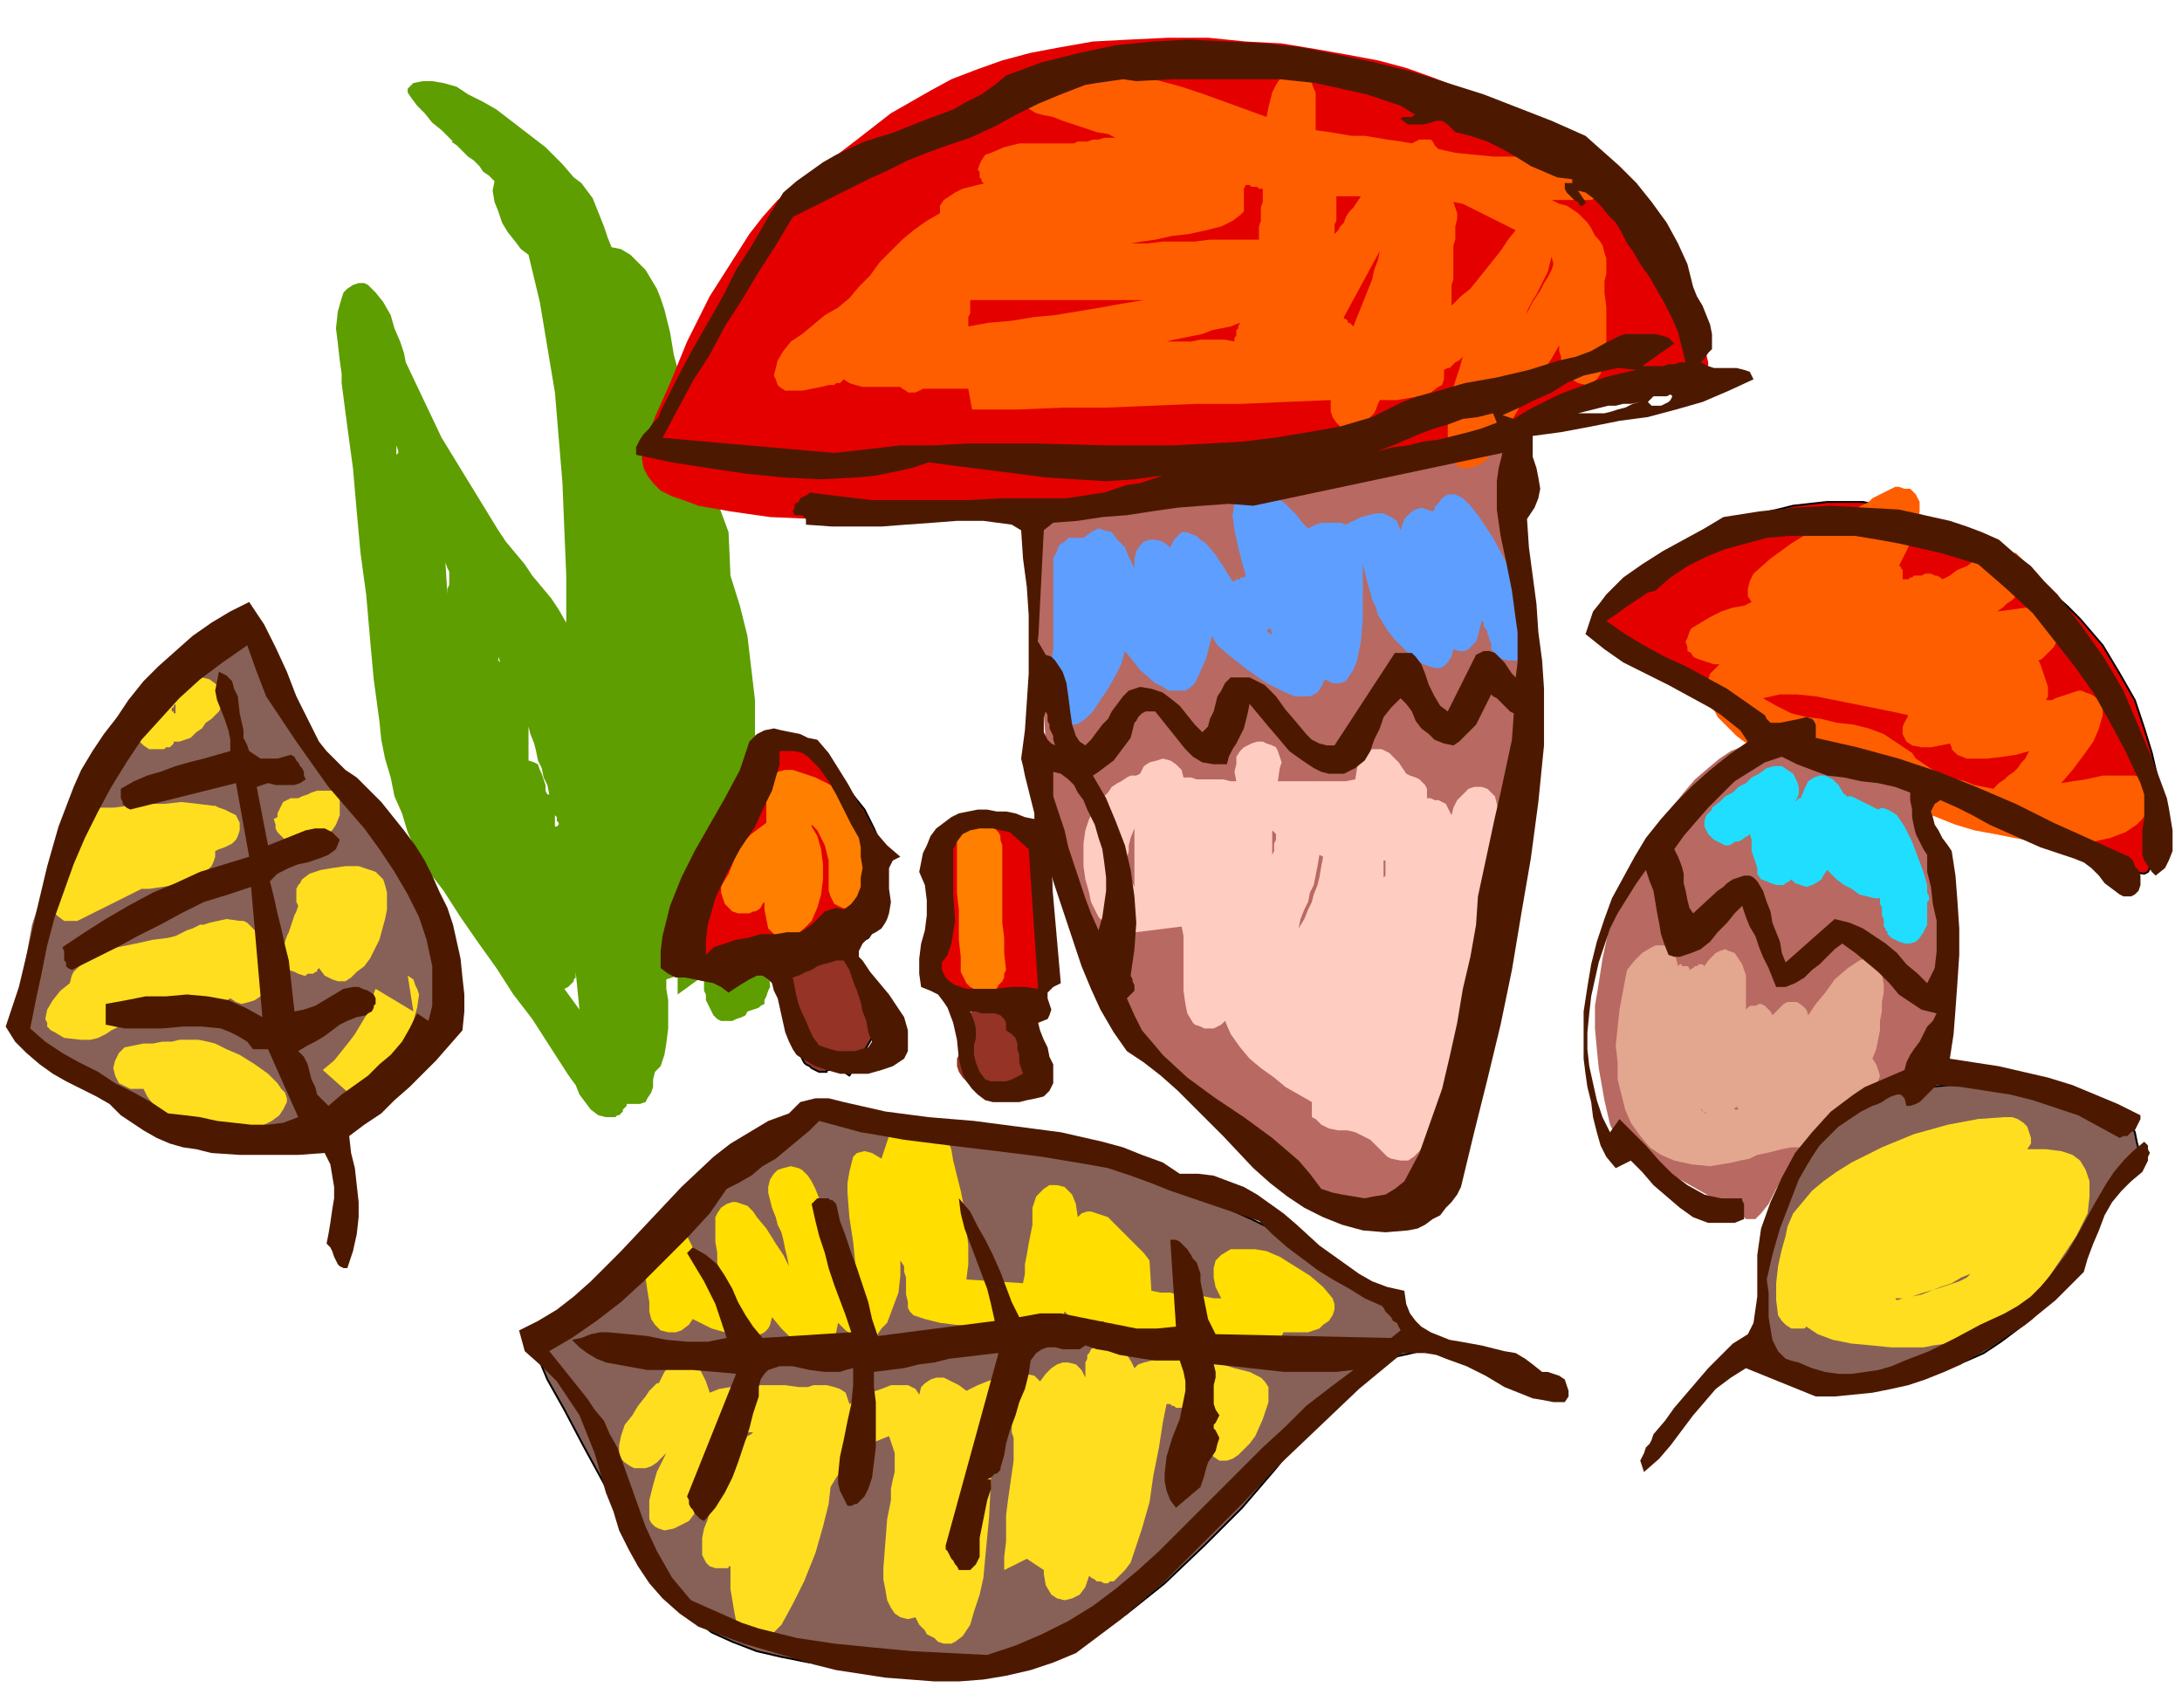
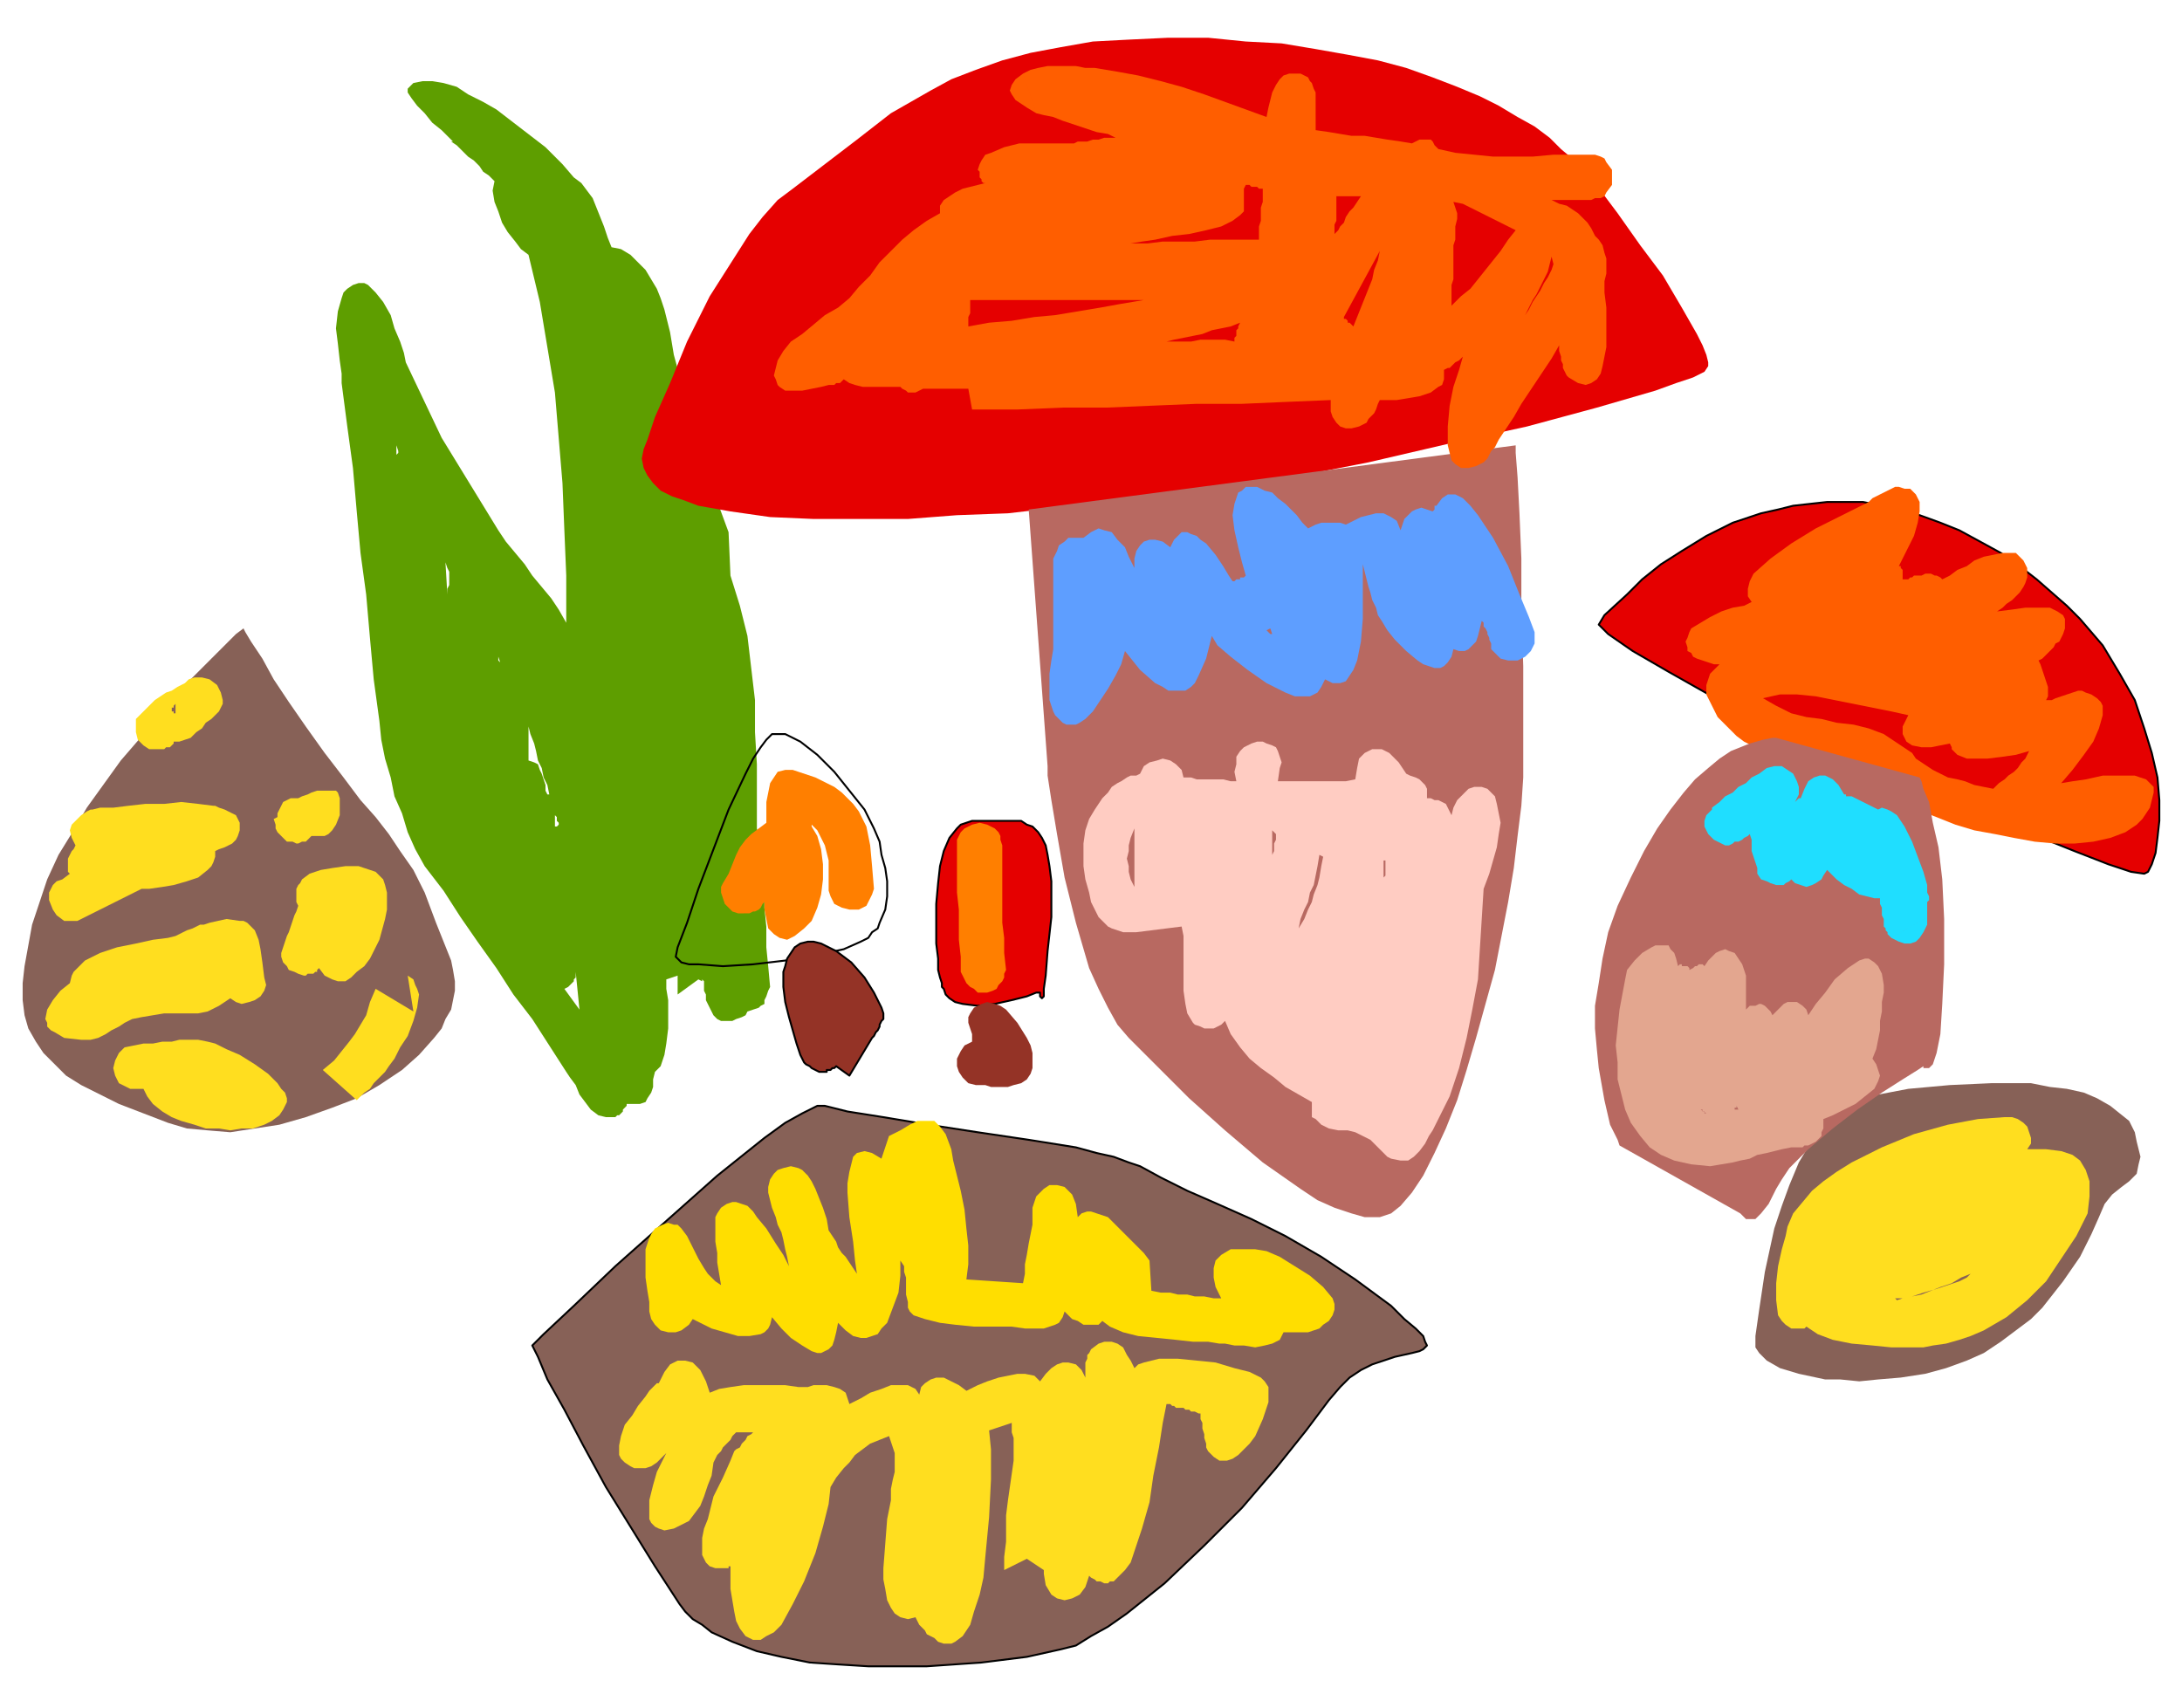
<svg xmlns="http://www.w3.org/2000/svg" width="3.852in" height="289.44" fill-rule="evenodd" stroke-linecap="round" preserveAspectRatio="none" viewBox="0 0 1156 905">
  <style>.pen0{stroke:#000;stroke-width:1;stroke-linejoin:round}.pen1{stroke:none}.brush2{fill:#e50000}.brush3{fill:#b86961}.brush4{fill:#876157}.brush13{fill:#943326}</style>
  <path d="m280 403 3 1 2 1 1 3 1 2 1 3 1 3v3l1 2h1l-1-5-2-4-1-5-2-4-1-5-1-4-2-5-1-4v18zm93 117-1-1v1l-2-1-11 8v-10l-6 2v5l1 6v15l-1 8-1 6-2 6-3 3-1 4v4l-1 3-2 3-1 2-3 1h-7v1l-1 1-1 1v1l-1 1-1 1h-1l-1 1h-5l-4-1-4-3-3-4-3-4-2-5-3-4-2-3-9-14-9-14-10-13-9-14-10-14-9-13-9-14-10-13-5-9-4-9-3-10-4-9-2-10-3-10-2-10-1-10-3-22-2-22-2-23-3-22-2-22-2-23-3-22-3-23v-5l-1-7-1-9-1-8 1-9 2-7 1-3 2-2 3-2 3-1h3l2 1 2 2 2 2 4 5 4 7 2 7 3 7 2 6 1 5 19 40 30 49 4 6 5 6 5 6 4 6 5 6 5 6 4 6 4 7v-25l-1-24-1-25-2-24-2-24-4-24-4-24-6-25-4-3-3-4-4-5-3-5-2-6-2-5-1-6 1-5-3-3-3-2-2-3-3-3-3-2-3-3-3-3-3-2h1l-3-3-3-3-5-4-4-5-4-4-3-4-2-3v-2l3-3 5-1h5l6 1 7 2 6 4 8 4 7 4 13 10 13 10 9 9 6 7 4 3 3 4 3 4 2 5 2 5 2 5 2 6 2 5 5 1 5 3 4 4 4 4 3 5 3 5 2 5 2 6 3 12 2 12 3 11 3 9 3 8 2 7 2 7 1 6 1 6 2 7 2 7 3 7 7 19 1 23 5 16 4 16 2 17 2 17v17l1 17v34l2 10 1 11 1 10v11l1 10v11l1 10 1 11-1 2-1 3-1 2v2l-2 1-1 1-3 1-3 1-1 2-2 1-3 1-2 1h-6l-2-1-2-2-1-2-1-2-1-2-1-2v-3l-1-2v-5zm-71-140zm-7 58 1-1v-1l-1-1v-2l-1-1v-1 7h1zm10 77v3l-1 1v1l-1 1-1 1-1 1-2 1 8 11-2-20zm-41-165 1 1-1-3v2zm-27-35v-3l1-2v-7l-1-2-1-3 1 17zm-27-74 1-1v-1l-1-3v5z" class="pen1" style="fill:#5e9e00" />
  <path d="m341 238 2-5 4-12 8-18 9-22 12-24 14-22 7-11 7-9 8-9 8-6 17-13 17-13 18-14 21-12 11-6 13-5 14-5 15-4 16-3 17-3 19-1 21-1h21l20 2 19 1 18 3 17 3 16 3 15 4 14 5 13 5 12 5 10 5 10 6 9 5 8 6 6 6 6 5 12 13 12 16 12 17 12 16 10 17 8 14 3 6 2 5 1 4v2l-2 3-6 3-9 3-11 4-31 9-37 10-41 9-43 10-41 8-36 6-40 5-48 5-26 3-27 1-26 2h-50l-23-1-21-3-17-3-8-3-6-2-6-3-4-4-3-4-2-4-1-5 1-5z" class="pen1 brush2" />
  <path d="m545 270 10 136v5l2 13 3 18 4 23 6 24 7 24 5 11 5 10 5 9 6 7 15 15 17 17 19 17 20 17 10 7 10 7 9 6 9 4 9 3 7 2h8l6-2 5-4 6-7 6-9 6-12 6-13 6-15 5-16 5-17 10-36 7-36 3-18 2-17 2-16 1-15v-59l-1-30v-27l-1-24-1-19-1-13v-4l-258 34z" class="pen1 brush3" />
-   <path d="m358 507 1-5 5-13 6-18 8-21 8-21 9-19 4-8 4-6 3-4 3-3h7l4 2 4 2 9 7 9 9 8 10 8 10 5 10 3 7 1 7 2 7 1 7v8l-1 7-3 7-1 3-3 2-2 3-4 2-9 4-14 3-17 3-17 2-16 1-13-1h-5l-4-1-2-2-1-1z" class="pen1 brush2" />
  <path fill="none" d="m358 507 1-5 5-13 6-18 8-21 8-21 9-19 4-8 4-6 3-4 3-3h7l4 2 4 2 9 7 9 9 8 10 8 10 5 10 3 7 1 7 2 7 1 7v8l-1 7-3 7-1 3-3 2-2 3-4 2-9 4-14 3-17 3-17 2-16 1-13-1h-5l-4-1-2-2-1-1" class="pen0" />
  <path d="m500 524-1-1v-2l-1-3-1-4v-6l-1-8v-21l1-11 1-9 2-8 3-7 4-5 2-2 3-1 3-1h26l3 2 3 1 3 3 2 3 2 4 1 5 1 6 1 8v19l-2 18-1 13-1 7v4l-1 1-1-1v-2h-2l-5 2-8 2-9 2-9 1-8-1-4-1-3-2-2-2-1-3z" class="pen1 brush2" />
  <path fill="none" d="m500 524-1-1v-2l-1-3-1-4v-6l-1-8v-21l1-11 1-9 2-8 3-7 4-5 2-2 3-1 3-1h26l3 2 3 1 3 3 2 3 2 4 1 5 1 6 1 8v19l-2 18-1 13-1 7v4l-1 1-1-1v-2h-2l-5 2-8 2-9 2-9 1-8-1-4-1-3-2-2-2-1-3" class="pen0" />
  <path d="m847 331 3-5 12-11 8-8 10-8 11-7 13-8 14-7 15-5 9-2 8-2 9-1 9-1h19l10 2 10 2 10 3 11 4 10 4 11 6 11 6 10 7 9 7 8 7 8 7 7 7 6 7 6 7 9 15 8 14 5 15 4 13 3 13 1 12v11l-1 9-1 8-2 6-2 4-2 1-7-1-12-4-18-7-20-8-21-8-22-9-20-8-18-6-18-7-23-10-25-13-25-13-23-13-19-11-13-9-5-5z" class="pen1 brush2" />
  <path fill="none" d="m847 331 3-5 12-11 8-8 10-8 11-7 13-8 14-7 15-5 9-2 8-2 9-1 9-1h19l10 2 10 2 10 3 11 4 10 4 11 6 11 6 10 7 9 7 8 7 8 7 7 7 6 7 6 7 9 15 8 14 5 15 4 13 3 13 1 12v11l-1 9-1 8-2 6-2 4-2 1-7-1-12-4-18-7-20-8-21-8-22-9-20-8-18-6-18-7-23-10-25-13-25-13-23-13-19-11-13-9-5-5" class="pen0" />
  <path d="m89 595 10 3 11 1 12 1 13-2 13-2 14-4 14-5 13-5 12-7 12-8 9-8 8-9 4-5 2-5 3-5 1-5 1-5v-5l-1-6-1-5-8-20-6-16-6-12-7-10-6-9-7-9-8-9-9-12-10-13-10-14-9-13-8-12-6-11-6-9-3-5-1-2-4 3-10 10-15 15-17 20-19 22-18 25-7 12-8 13-6 13-4 12-4 12-2 11-2 11-1 9v9l1 8 2 7 4 7 4 6 6 6 6 6 8 5 10 5 10 5 13 5 13 5zm193 118 6-6 16-15 22-21 27-24 27-24 25-20 11-8 9-5 4-2 4-2h4l12 3 19 3 24 4 26 4 27 4 25 4 11 3 9 2 8 3 6 2 11 6 14 7 16 7 18 8 18 9 19 11 18 12 19 14 7 7 6 5 4 4 1 3 1 2-2 2-2 1-4 1-9 2-12 4-6 3-6 4-5 5-6 7-12 16-16 20-18 21-20 20-21 20-20 16-10 7-9 5-8 5-8 2-18 4-24 3-29 2h-31l-16-1-15-1-15-3-13-3-13-5-11-5-5-4-5-3-4-4-3-4-13-20-13-21-13-21-12-22-10-19-9-16-5-12-3-6z" class="pen1 brush4" />
  <path fill="none" d="m282 713 6-6 16-15 22-21 27-24 27-24 25-20 11-8 9-5 4-2 4-2h4l12 3 19 3 24 4 26 4 27 4 25 4 11 3 9 2 8 3 6 2 11 6 14 7 16 7 18 8 18 9 19 11 18 12 19 14 7 7 6 5 4 4 1 3 1 2-2 2-2 1-4 1-9 2-12 4-6 3-6 4-5 5-6 7-12 16-16 20-18 21-20 20-21 20-20 16-10 7-9 5-8 5-8 2-18 4-24 3-29 2h-31l-16-1-15-1-15-3-13-3-13-5-11-5-5-4-5-3-4-4-3-4-13-20-13-21-13-21-12-22-10-19-9-16-5-12-3-6" class="pen0" />
  <path d="M930 713v-5l2-14 3-20 5-23 4-12 4-11 5-12 6-10 6-9 8-7 4-3 4-3 5-2 4-1 21-4 22-2 22-1h21l10 2 9 1 9 2 7 3 7 4 5 4 5 4 3 6 1 5 1 4 1 4-1 4-1 5-4 4-4 3-5 4-4 5-3 7-4 9-6 12-9 13-11 14-6 6-8 6-8 6-9 6-9 4-11 4-11 3-13 2-12 1-10 1-10-1h-8l-14-3-10-3-7-4-4-4-2-3v-1z" class="pen1 brush4" />
-   <path fill="none" d="M930 713v-5l2-14 3-20 5-23 4-12 4-11 5-12 6-10 6-9 8-7 4-3 4-3 5-2 4-1 21-4 22-2 22-1h21l10 2 9 1 9 2 7 3 7 4 5 4 5 4 3 6 1 5 1 4 1 4-1 4-1 5-4 4-4 3-5 4-4 5-3 7-4 9-6 12-9 13-11 14-6 6-8 6-8 6-9 6-9 4-11 4-11 3-13 2-12 1-10 1-10-1h-8l-14-3-10-3-7-4-4-4-2-3v-1" class="pen0" />
  <path d="M439 204h3l1-1h2l1-1 1-1 3 2 3 1 4 1h20l1 1 2 1 1 1h4l2-1 2-1h24l2 11h24l24-1h23l24-1 24-1h24l23-1 24-1v6l1 3 2 3 2 2 3 1h3l4-1 2-1 2-1 1-2 1-1 2-2 1-2 1-3 1-2h9l6-1 6-1 6-2 4-3 2-1 1-3v-5l2-1h1l1-1 1-1 1-1 2-1 1-1 1-1-2 7-3 9-2 10-1 11v10l1 4 1 4 2 2 3 2h4l4-1 2-1 2-1 2-2 1-2 1-2 2-2 1-2 1-2 4-6 4-6 4-7 4-6 4-6 4-6 4-6 4-7v3l1 3v2l1 2v2l1 2 1 2 1 1 5 3 4 1 3-1 3-2 2-3 1-4 1-5 1-5v-21l-1-8v-6l1-4v-8l-1-3-1-4-2-3-2-2-2-4-2-3-3-3-2-2-3-2-3-2-4-1-4-2h21l2-1h3l2-1 1-2 3-4v-8l-3-4-1-2-2-1-3-1h-22l-11 1h-21l-10-1-10-1-9-2-2-2-1-2-1-1h-6l-2 1-2 1-6-1-7-1-6-1-6-1h-7l-6-1-6-1-7-1V49l-1-2-1-3-1-1-1-2-2-1-2-1h-6l-3 1-2 2-2 3-2 4-1 4-1 4-1 5-11-4-11-4-11-4-12-4-11-3-12-3-11-2-12-2h-5l-5-1h-15l-5 1-4 1-4 2 7 21 4 1 5 1 5 2 6 2 6 2 6 2 6 1 4 2h-6l-3 1h-3l-3 1h-5l-2 1h-29l-8 2-7 3-3 1-2 3-1 2-1 3 1 1v3l1 1v1l1 1h1l-4 1-4 1-4 1-4 2-3 2-3 2-2 3v4l-7 4-7 5-6 5-6 6-6 6-5 7-6 6-5 6-6 5-7 4-6 5-6 5-6 4-4 5-3 5-1 4-1 4 1 2 1 3 1 1 3 2h9l5-1 5-1 4-1zM542 39l7 21-5-3-3-2-3-2-2-3-1-2 1-3 2-3 4-3zm127 61v7l-1 3v7l-1 3v7h-26l-8 1h-17l-8 1h-9l6-1 7-1 9-2 9-1 9-2 8-2 6-3 4-3 2-2v-12l1-2h2l1 1h3l1 1h2zm52 4h-13v13l-1 2v5l2-2 1-2 2-2 1-3 2-3 2-2 2-3 2-3zm82 18-4 5-4 6-4 5-4 5-4 5-4 5-5 4-5 5v-11l1-3v-18l1-3v-7l1-4v-3l-1-3-1-3 5 1 4 2 4 2 4 2 4 2 4 2 4 2 4 2zm20 18-1 3-2 4-2 3-2 4-2 3-2 3-2 4-2 3 2-4 2-4 2-3 2-4 2-4 2-4 1-4 1-4 1 4zm-106 33-1-1-1-1h-1v-1l-1-1h-1v-1l19-35-1 5-2 5-1 5-2 5-2 5-2 5-2 5-2 5zm-63 8v-2l1-1v-3l1-1v-1l1-2-5 2-5 1-5 1-5 2-5 1-5 1-5 1-4 1h13l5-1h13l5 1zm-141-8v-5l1-2v-7h92l-12 2-11 2-12 2-12 2-11 1-12 2-12 1-11 2zm516 134-1-1-2-1h-1l-2-1h-3l-2 1h-4l-1 1h-1l-1 1h-3v-5l-1-1v-1h-1l4-8 4-8 2-7 1-6v-5l-2-4-1-1-2-2h-3l-3-1h-2l-2 1-2 1-2 1-2 1-2 1-2 1-2 2-6 3-10 5-12 6-13 8-11 8-9 8-2 4-1 4v4l2 3-4 2-6 1-6 2-6 3-5 3-5 3-1 2-1 3-1 2 1 3v2l2 1 1 2 2 1 3 1 3 1 3 1h3l-3 3-2 2-1 3-1 3v5l3 6 3 6 5 5 5 5 4 3 8 4 8 3 8 2 8 1 8 1 8 1 8 2 7 3 3 1 2 2 2 2 2 1 2 2 2 2 3 1 2 2 6 3 7 4 8 3 10 4 10 3 11 2 10 2 11 2 11 1h10l10-1 9-2 8-3 6-4 3-3 2-3 2-3 1-4 1-4v-3l-2-2-2-2-6-2h-17l-9 2-7 1-6 1 6-7 6-8 5-7 3-7 2-7v-5l-1-2-2-2-3-2-3-1-2-1h-2l-3 1-3 1-3 1-3 1-2 1h-3l1-2v-5l-1-3-1-3-1-3-1-3-1-2 2-1 2-2 2-2 2-2 1-2 2-1 1-2 1-2 1-3v-5l-1-2-3-2-4-2h-13l-7 1-8 1 3-2 2-2 3-2 2-2 2-2 2-3 1-2 1-3v-5l-1-2-1-2-1-1-2-2-1-1h-7l-5 1-5 1-5 2-4 3-5 2-4 3-4 2zm-18 72-3 6v4l2 4 3 2 5 1h5l5-1 5-1 1 2v1l2 2 1 1 5 2h11l8-1 7-1 7-2-2 4-2 2-2 3-2 2-3 2-2 2-3 2-3 3-5-1-5-1-5-2-4-1-5-1-4-2-4-2-3-2-3-2-3-2-2-3-3-2-3-2-3-2-3-2-3-2-8-3-8-2-9-1-8-2-8-1-8-2-8-4-7-4 9-2h9l10 1 10 2 10 2 10 2 10 2 9 2z" class="pen1" style="fill:#ff5e00" />
  <path d="M394 484h3l2-1h1l2-1 1-1 1-2 1-1v-1 5l1 5 1 5 3 3 3 2 4 1 4-2 5-4 4-4 3-7 2-7 1-8v-8l-1-8-2-7-3-5v-1l3 3 2 4 2 4 1 4 1 4v16l1 3 1 2 1 2 4 2 4 1h5l4-2 1-2 1-2 1-2 1-3-1-12-1-11-2-10-4-8-3-4-3-3-3-3-4-3-10-5-12-4h-4l-4 1-2 3-2 3-1 5-1 5v11l-4 3-4 3-3 3-3 4-2 4-2 5-2 5-3 5-1 2v3l1 3 1 3 2 2 2 2 3 1h3zm27-52v1-1zm100 94h2l3-1 2-1 1-2 2-2 1-2v-2l1-2-1-9v-8l-1-8v-41l-1-3v-2l-1-2-2-2-4-2-4-1-4 1-4 2-2 2-1 2-1 2v28l1 9v16l1 9v8l1 2 1 2 1 2 2 2 2 1 2 2h3z" class="pen1" style="fill:#ff7f00" />
  <path d="M408 625v10-10zm296 75-3 2-2 2-3 1-3 1h-13l-1 2-1 2-2 1-2 1-4 1-5 1-6-1h-5l-5-1h-3l-6-1h-8l-9-1-10-1-10-1-8-2-7-3-4-3-2 2h-8l-3-2-3-1-2-2-2-2-1 3-2 3-2 1-3 1-3 1h-10l-7-1h-20l-10-1-8-1-8-2-3-1-3-1-2-2-1-2v-3l-1-4v-9l-1-3v-3l-2-3v8l-1 9-3 8-3 8-3 3-2 3-3 1-3 1h-3l-4-1-4-3-4-4-1 5-1 4-1 3-2 2-2 1-2 1h-2l-3-1-5-3-6-4-5-5-5-6-1 4-1 2-2 2-2 1-6 1h-6l-7-2-7-2-6-3-4-2-2 3-4 3-3 1h-4l-4-1-3-3-2-3-1-4v-5l-1-6-1-7v-15l2-6 1-2 2-3 2-1 2-1 3-1 3 1h2l2 2 3 4 3 6 3 6 3 5 2 3 2 2 2 2 3 2-1-6-1-6v-5l-1-6v-13l1-2 2-3 3-2 3-1h2l3 1 3 1 3 3 2 3 5 6 5 8 4 6 3 6-1-5-1-4-1-5-1-4-2-4-1-4-2-5-1-4-1-4v-3l1-4 2-3 2-2 3-1 4-1 4 1 2 1 3 3 2 3 2 4 2 5 2 5 2 6 1 6 2 3 2 3 1 3 2 3 2 2 2 3 2 3 2 3-1-7-1-10-2-13-1-13v-5l1-6 1-4 1-4 2-2 4-1 4 1 5 3 4-12 6-3 5-3 4-2h9l3 3 3 4 3 8 1 6 2 8 2 8 2 10 1 10 1 9v10l-1 8 30 2 1-5v-5l1-5 1-6 1-5 1-5v-9l2-6 4-4 3-2h4l4 1 4 4 2 5 1 7 2-2 3-1h2l3 1 6 2 5 5 5 5 5 5 4 4 3 4 1 16 5 1h5l4 1h5l4 1h5l5 1h4l-3-6-1-5v-5l1-4 3-3 5-3h13l6 1 7 3 8 5 8 5 7 6 5 6 1 3v3l-1 3-2 3z" class="pen1" style="fill:#ffde00" />
  <path d="M349 733h-1l-1 1-1 1-1 1-1 1-2 3-4 5-3 5-4 5-2 6-1 5v5l1 2 2 2 3 2 2 1h6l3-1 3-2 2-2 3-3-2 4-3 6-2 7-2 8v10l1 2 2 2 2 1 3 1 5-1 4-2 4-2 3-4 3-4 2-5 2-6 2-5 1-7 1-2 1-2 2-2 1-2 2-2 2-2 1-2 2-2h9l-1 1-2 1-1 2-1 1-1 1-1 2-2 1-1 1-2 5-4 9-5 10-3 12-2 5-1 5v9l2 4 2 2 3 1h7v-1h1v12l1 6 1 6 1 5 2 4 3 4 4 2h4l3-2 4-2 4-4 6-11 6-12 6-15 4-14 3-12 1-9 3-5 4-5 3-3 3-4 4-3 4-3 5-2 5-2 1 3 1 3 1 3v10l-1 4-1 5v6l-2 10-1 13-1 13v6l1 5 1 6 2 4 2 3 3 2 4 1 4-1 1 2 1 2 1 1 2 2 1 2 2 1 2 1 2 2 3 1h4l2-1 4-3 4-6 2-7 3-9 2-9 1-11 2-21 1-20v-16l-1-10 12-4v5l1 3v12l-1 7-1 7-1 7-1 8v14l-1 8v7l12-6 9 6v2l1 6 3 5 3 2 4 1 4-1 4-2 3-4 2-6 1 1 2 1 1 1h2l2 1h2l1-1h2l3-3 3-3 3-4 2-6 4-12 4-14 2-14 3-15 2-13 2-10h2l1 1h1l1 1h4l1 1h2l1 1h2l2 1h1v3l1 2v3l1 3v2l1 3v2l1 2 3 3 3 2h4l3-1 3-2 3-3 3-3 3-4 4-9 3-9v-8l-2-3-2-2-6-3-8-2-10-3-10-1-10-1h-10l-4 1-4 1-3 1-2 2-2-4-2-3-2-4-3-2-3-1h-4l-3 1-4 3-1 2-1 1v2l-1 2v8l-2-4-3-3-4-1h-3l-3 1-3 2-3 3-3 4-3-3-5-1h-4l-5 1-5 1-6 2-5 2-6 3-4-3-4-2-4-2h-4l-3 1-3 2-2 2-1 4-2-3-4-2h-9l-5 2-6 2-5 3-6 3-1-3-1-3-3-2-3-1-4-1h-7l-3 1h-5l-7-1h-22l-7 1-6 1-5 2-2-6-3-6-4-4-4-1h-4l-4 2-3 4-3 6zm184 13-21-9 21 9zM83 397h4l1-1h2l1-1 1-1v-1h3l3-1 3-1 3-3 3-2 2-3 3-2 2-2 2-2 1-2 1-2v-2l-1-4-2-4-4-3-4-1h-4l-3 1-2 2-2 1-2 1-3 2-3 1-3 2-3 2-2 2-2 2-3 3-3 3v7l1 4 3 3 3 2h4zm10-19h-1v-1h-1v-2h1v-1l1-1v-1 6zm34 60v-2l-1-2-1-2-2-1-2-1-2-1-3-1-2-1h-1l-8-1-9-1-9 1H77l-9 1-8 1h-7l-4 1h-1l-2 1-3 2-2 2-3 3-1 3 1 4 2 4-1 2-1 1-1 2-1 2v7l1 1-4 3-3 1-2 2-1 2-1 2v4l2 5 2 3 4 3h7l2-1 4-2 4-2 4-2 4-2 4-2 4-2 4-2 4-2h4l7-1 6-1 7-2 6-2 5-4 2-2 1-2 1-3v-3l2-1 3-1 2-1 2-1 2-2 1-2 1-3v-2zm30 9h1l2-1h2l1-1 1-1 1-1h7l2-1 2-2 2-3 2-5v-9l-1-3-1-1h-10l-3 1-2 1-3 1-2 1h-4l-2 1-2 1-1 2-1 2-1 2v2l-2 1 1 3v2l1 2 2 2 1 1 2 2h3l2 1zm-35 82 3 2 3 1 4-1 3-1 3-2 2-3 1-3-1-4-1-8-1-7-1-5-2-5-2-2-2-2-2-1h-2l-7-1-9 2-3 1h-2l-2 1-2 1-3 1-2 1-2 1-2 1-4 1-8 1-9 2-10 2-9 3-8 4-3 3-3 3-1 2-1 4-5 4-4 5-3 5-1 5 1 2v2l2 2 2 1 5 3 9 1h5l4-1 4-2 3-2 4-2 3-2 4-2 5-1 6-1 6-1h18l5-1 6-3 6-4zm-50 48h4l2 4 3 4 5 4 5 3 5 2 7 2 6 2h7l6 1 6-1h6l6-2 4-2 4-3 2-3 2-4v-2l-1-3-2-2-2-3-5-5-7-5-8-5-7-3-6-3-4-1-5-1H95l-4 1h-5l-5 1h-5l-5 1-5 1-3 3-2 4-1 4 1 4 2 4 2 1 2 1 2 1h3zm89-60h1l1-1h3l1-1h1v-1l1-1 3 4 4 2 3 1h4l3-2 3-3 4-3 3-4 5-10 3-11 1-5v-9l-1-4-1-3-2-2-2-2-3-1-6-2h-7l-7 1-6 1-6 2-4 3-1 2-1 1-1 2v7l1 2-1 3-1 2-1 3-1 3-1 3-1 2-1 3-1 3-1 3v2l1 3 2 2 1 2 3 1 2 1 3 1zm5 38 4-4 6-7 6-7 8-7 7-6 7-5 4-2 3-1h3l2 1 3 19-31 30 3 3 1 3v6l-1 2-2 2-3 2-2 1-3 1h-6l-2-1-2-2-2-2-1-3v-4l-2-2-2-2-1-2v-3l-1-3 1-2 1-3 2-2-2 2-1 3-1 2 1 3v3l1 2 2 2 2 2v4l1 3 2 2 2 2 2 1h6l3-1 2-1 3-2 2-2 1-2v-6l-1-3-3-3 31-30-3-19-2-1h-3l-3 1-4 2-7 5-7 6-8 7-6 7-6 7-4 4zm50-38 3 2 1 3 1 2 1 3-1 7-2 7-3 8-4 6-3 6-3 4-2 3-2 2-2 2-2 2-2 3-3 2-2 2-2 2-18-16 6-5 4-5 4-5 3-4 3-5 3-5 2-7 3-7 20 12-3-19zm737 187h3l1-1 6 4 8 3 10 2 11 1 10 1h17l5-1 7-1 7-2 6-2 7-3 12-7 11-9 10-10 8-12 8-12 6-12 1-9v-8l-2-6-3-5-4-3-6-2-8-1h-10l2-3v-3l-1-3-1-3-2-2-3-2-3-1h-4l-14 1-16 3-18 5-17 7-8 4-8 4-8 5-7 5-6 5-5 6-5 6-3 7-1 5-2 7-2 9-1 9v9l1 8 2 3 2 2 3 2h4zm51-16 1 1 3-1 5-1 6-2 7-2 6-2 6-2 4-2 2-2-5 2-5 3-6 2-5 2-5 2-5 1-5 1h-4zm-41 10 12 6-12-6z" class="pen1" style="fill:#ffde1f" />
  <path d="M574 285h-8l-2 2-3 2-1 3-1 2-1 2v48l-1 6-1 7v14l2 6 1 2 2 2 2 2 2 1h5l2-1 3-2 4-4 4-6 4-6 4-7 3-6 2-7 8 10 8 7 4 2 3 2h9l3-2 2-2 2-4 4-9 3-12 3 5 7 6 9 7 10 7 6 3 4 2 5 2h8l4-2 2-3 2-4 4 2h4l3-1 2-3 2-3 2-5 1-5 1-5 1-12v-29l1 4 1 4 1 4 1 3 1 4 2 4 1 4 2 3 3 5 4 5 6 6 6 5 3 2 3 1 3 1h3l2-1 2-2 2-3 1-4 3 1h3l2-1 2-2 2-2 1-3 1-4 1-4 1 1v2l1 1 1 2v1l1 2v1l1 2v3l2 2 1 1 2 2 4 1h5l4-2 3-3 1-2 1-2v-6l-3-8-5-12-6-15-8-15-4-6-4-6-4-5-4-4-4-2h-4l-3 2-3 4h-1v2l-1 1-3-1-3-1-3 1-2 1-2 2-2 2-1 3-1 3-2-5-3-2-4-2h-4l-4 1-4 1-4 2-4 2-3-1h-10l-3 1-2 1-2 1-3-3-3-4-3-3-3-3-4-3-3-3-4-1-4-2h-6l-2 2-2 1-2 6-1 6 1 8 2 9 2 8 2 7-1 1h-2v1h-2l-1 1h-1l-2-3-3-5-4-6-5-6-3-2-2-2-3-1-2-1h-3l-2 2-2 2-2 4-4-3-4-1h-3l-3 1-2 2-2 3-1 4v5l-3-6-2-5-4-4-3-4-4-1-3-1-4 2-4 3zm99 48 1 3h-1l-1-1-1-1 2-1z" class="pen1" style="fill:#5e9eff" />
  <path d="m584 423 3-3 2-3 3-2 2-1 3-2 2-1h3l2-1 2-4 3-2 4-1 3-1 4 1 3 2 3 3 1 4h4l3 1h14l4 1h3l-1-5 1-4v-4l2-3 2-2 2-1 2-1 3-1h3l2 1 3 1 2 1 1 2 1 3 1 3-1 3-1 7h36l5-1 1-6 1-5 3-3 4-2h5l4 2 5 5 4 6 2 1 3 1 2 1 1 1 2 2 1 2v5h2l2 1h2l2 1 2 1 1 2 1 2 1 2 1-4 2-4 3-3 3-3 3-1h4l3 1 4 4 1 4 1 5 1 5-1 6-1 7-2 7-2 7-3 8-1 16-1 16-1 16-3 16-3 15-4 16-5 15-7 14-2 4-2 3-2 4-3 4-3 3-3 2h-4l-5-1-2-1-2-2-1-1-2-2-2-2-2-2-2-1-2-1-4-2-4-1h-5l-5-1-4-2-3-3-2-1v-8l-7-4-7-4-6-5-7-5-6-5-5-6-5-7-3-7-2 2-2 1-2 1h-5l-2-1-3-1-1-1-3-5-1-5-1-7v-29l-1-5-8 1-8 1-8 1h-7l-3-1-3-1-2-1-3-3-2-2-2-4-2-4-1-5-2-7-1-7v-12l1-7 2-6 3-5 4-6zm92 19-1-1-1-1v16-3l1-2v-4l1-2v-3zm58 14h-1v9l1-1v-8zm-33-2-2-1-1 6-1 5-1 5-2 4-1 5-2 4-2 5-1 5 3-5 2-5 2-4 1-4 2-5 1-4 1-6 1-5zm-54-17v1-1zm-46 2-2 5-1 4v3l-1 4 1 4v3l1 4 2 4v-31z" class="pen1" style="fill:#ffccc2" />
  <path d="m858 607-1-3-4-8-3-13-3-17-1-10-1-11v-12l2-12 2-13 3-14 5-14 7-15 7-14 7-12 7-10 7-9 6-7 7-6 6-5 6-4 10-4 7-2 5-1h2l76 21 1 2 1 4 3 7 2 11 3 13 2 17 1 21v24l-1 21-1 16-2 10-2 6-2 2h-3v-1l-3 2-8 5-11 7-13 9-13 10-13 11-5 5-5 5-4 6-3 5-4 8-4 5-3 3h-5l-1-1-1-1-1-1-64-36z" class="pen1 brush3" />
  <path d="m861 519-3 16-2 19 1 9v9l2 8 2 8 3 7 5 7 5 6 6 4 7 3 9 2 10 1 12-2 4-1 5-1 4-2 5-1 4-1 4-1 5-1h6l1-1h2l2-1 2-1 1-1 2-2v-2l1-2v-5l5-2 6-3 6-3 5-4 5-4 2-4 1-3-1-3-1-3-2-3 2-5 1-5 1-5v-5l1-5v-5l1-5v-4l-1-6-2-4-2-2-3-2h-2l-3 1-3 2-3 2-7 6-5 7-5 6-4 6-1-3-2-2-3-2h-5l-2 1-3 3-3 3-1-2-2-2-1-1-2-1h-1l-2 1h-3l-2 2v-18l-1-3-1-3-2-3-2-3-3-1-2-1-3 1-2 1-2 2-2 2-2 3-1-1h-2l-1 1h-1l-1 1-2 1v-1l-1-1h-3v-1h-1l-1 1-1-4-1-3-2-2-1-2h-7l-2 1-5 3-4 4-4 5-1 5zm58 69h2l-1-2v1h-1v1zm-18 0 3 2h-1v-1h-1v-1h-1zm84-7 4-11-4 11z" class="pen1" style="fill:#e3a68f" />
  <path d="m914 448 5-2-5 2zm84 40v-1l-1-2v-4l-1-2v-3h-3l-4-1-4-1-4-3-4-2-4-3-3-3-2-2-2 3-1 2-3 2-2 1-3 1-3-1-3-1-2-2-1 1-2 1-1 1h-4l-3-1-2-1-3-1-2-3v-3l-1-3-1-3-1-3v-6l-1-3-1 1-2 1-1 1-2 1h-2l-1 1-2 1h-2l-6-3-3-3-2-4v-3l1-3 2-2 1-1v-1l4-3 3-3 4-2 3-3 4-2 3-3 4-2 4-3 4-1h4l3 2 3 2 2 4 1 3v4l-2 4 2-2h1l2-5 2-4 3-2 3-1h3l4 2 3 3 3 5h1v1h3l2 1 2 1 2 1 2 1 2 1 2 1 2 1 2-1 3 1 2 1 3 2 4 6 4 8 3 8 3 8 2 7v4l1 2v2l-1 1v8l-19 11-1-1-1-1v-1l-1-1v-1l-1-1v-3zm23-2v4l-2 4-2 3-2 2-3 1h-3l-3-1-4-2 19-11z" class="pen1" style="fill:#1fdeff" />
  <path d="M436 568h2v-1h2l1-1h1l1-1 7 5 12-20 1-1 1-2 1-1 1-2v-1l1-2 1-1v-3l-1-3-2-4-2-4-5-8-7-8-8-6-8-4-4-1h-3l-4 1-3 2-2 3-2 3-1 4-1 3v8l1 8 2 8 2 7 2 7 2 6 1 2 1 2 1 1 2 1 1 1 2 1 2 1h2z" class="pen1 brush13" />
  <path fill="none" d="M436 568h2v-1h2l1-1h1l1-1 7 5 12-20 1-1 1-2 1-1 1-2v-1l1-2 1-1v-3l-1-3-2-4-2-4-5-8-7-8-8-6-8-4-4-1h-3l-4 1-3 2-2 3-2 3-1 4-1 3v8l1 8 2 8 2 7 2 7 2 6 1 2 1 2 1 1 2 1 1 1 2 1 2 1h2" class="pen0" />
  <path d="m520 532-4 2-2 3-1 2v3l1 3 1 3v4l-4 2-2 3-2 4v4l1 3 2 3 3 3 4 1h5l3 1h9l3-1 4-1 3-2 2-3 1-3v-8l-1-4-2-4-5-8-6-7-3-2-3-1-4-1-3 1z" class="pen1 brush13" />
-   <path d="m62 380 6-9 8-10 8-8 9-8 9-8 10-7 10-6 10-5 8 12 6 12 6 13 5 13 6 12 6 12 4 5 5 5 5 5 6 4 13 13 12 15 6 8 5 8 4 8 4 9 4 8 3 9 2 9 2 9 1 10 1 9v9l-1 10-7 8-7 8-7 7-7 7-8 7-7 7-9 6-8 6 1 9 2 8 1 9 1 9v8l-1 9-2 9-3 9h-2l-2-1-1-1-1-2-1-2-1-3-1-2-2-2 1-5 1-6 1-7 1-6v-6l-1-6-1-6-3-6-14 1h-31l-15-1-8-2-7-1-7-2-7-3-7-4-6-4-6-4-6-6-7-4-8-4-8-4-7-4-7-5-7-6-6-6-5-8 7-21 5-21 5-22 5-21 6-21 8-21 4-9 6-10 6-9 7-9zm69-38 5 14 5 13 8 12 8 12 17 24 19 22 8 11 8 12 7 12 6 12 4 12 3 14v21l-2 8-6-4-4 8-4 7-6 7-6 5-6 6-7 5-7 5-7 6-3-3-3-3-1-4-2-4-1-4-1-4-2-4-3-3 5-3 4-2 5-3 4-3 4-3 4-2 5-2 5-1 1-1 2-1 1-2v-1l1-1v-3l-1-2-3-2-3-1-2-1h-3l-5 1-5 3-5 3-5 3-6 2-5 1-1-9-1-9-1-9-2-8-2-9-2-8-2-9-2-8 4-4 6-3 5-2 5-1 6-2 5-2 4-3 2-5-4-4-4-2h-5l-5 1-5 2-5 2-5 2-5 2-6-31 3-1 3-1 4 1h10l3-1 3-2-1-2v-2l-1-2-1-1-1-2-1-1-1-2-2-1-7 2h-9l-3-2-3-2-1-3-2-4v-4l-2-9-1-9-2-4-1-4-3-3-4-2-1 5-1 5 1 5 2 5 2 5 2 6 1 5v6l-7 2-7 2-8 2-7 2-8 3-7 2-7 3-7 4v5l1 2v1l1 1 1 1 2 1 56-14 7 39-13 4-13 4-13 6-12 5-13 7-12 7-11 7-12 8 1 2v5l1 1v2l1 1 2 1 12-6 12-6 11-6 12-6 11-6 12-6 13-4 12-4 6 69-9-5-9-4-11-2-11-1-11 1H77l-10 2-11 2v11l10 2h20l11-1h10l10 1 5 2 4 2 5 3 3 4h8l16 36-8 3-8 1h-9l-9-1-9-1-9-2-8-1-9-1-9-6-9-5-10-5-9-6-10-5-9-5-9-6-8-7 3-15 3-14 3-15 4-15 5-14 5-14 6-14 7-14 7-13 8-13 8-12 10-11 10-11 11-10 12-9 13-9zm287 248 3-3 3-3 4-1 4-1h7l4 1 4 1 22 5 23 3 24 2 23 3 23 3 22 5 11 3 10 4 11 4 9 6h10l8 1 8 3 8 3 7 4 7 5 7 5 7 6 12 11 14 10 7 5 7 4 8 3 9 2 1 7 2 5 3 4 3 3 5 3 5 2 5 2 6 1 11 2 12 3 6 1 5 3 4 3 5 4h3l3 1 3 1 3 2 1 3 1 3v3l-2 3h-6l-5-1-6-1-5-2-10-4-10-6-10-5-11-4-5-2-6-1h-12l-23 19-21 20-21 20-20 21-21 21-21 21-22 19-24 18-12 5-12 4-13 3-12 2-13 1h-13l-13-1-13-1-13-2-13-2-12-3-13-4-24-7-24-9-10-7-9-8-7-8-6-9-5-9-5-10-3-10-4-10-6-21-8-20-6-9-6-9-8-8-9-8-3-11 10-5 10-6 9-7 9-8 16-16 16-17 16-17 17-16 9-7 10-6 10-6 11-4zm-33 40 6-3 7-4 6-5 7-4 6-5 6-5 6-5 5-5 11 3 11 3 12 2 11 2 24 3 25 3 24 3 24 4 11 2 12 4 11 4 10 4 47 16 7 7 8 7 8 6 8 6 8 5 9 5 8 5 9 4 1 1 1 2 2 2 1 1 1 2 2 1 1 2 1 2-5 4-93-2-2-4-2-4-1-5-1-5-1-5-1-5v-4l-1-3-1-3-2-2-1-2-2-3-2-2-2-2-2-1h-3l3 46-10 1h-11l-10-2-10-2-10-2-10-2h-11l-11 2-4-8-3-8-3-8-4-9-4-8-4-7-4-8-6-7 1 8 2 8 3 8 3 8 3 8 3 8 2 8 2 9-62 8-3-9-2-9-3-9-3-9-3-8-3-9-3-8-2-9-1-1-1-1h-1l-1-1h-6l-3 3 2 9 2 8 3 9 2 8 3 9 3 8 3 8 3 9-47 3-5-6-4-6-4-7-3-7-4-7-4-6-6-5-7-4-3 3 3 5 3 5 3 5 3 6 3 6 2 6 2 6 2 6-10 2h-11l-11-1-10-2-10-1-11-1h-4l-5 1-5 2-5 1 4 4 4 3 5 3 5 2 11 2 11 2h24l12 1 11 1-26 65 1 2v2l1 2 1 1 1 2 2 2 1 1 2 1 6-7 5-8 4-8 3-8 3-9 3-9 2-8 3-9v-5l1-4 2-3 2-2 3-1 3-1h7l9 2 8 1h8l3-1 4-1v9l-1 10-2 9-2 10-2 9-1 10v4l1 4 2 4 2 4h2l2-1h1l2-2 1-1 1-1 1-2 1-2 2-6 1-8 1-8v-24l-1-8v-8l8-1 8-1 8-2 8-1 8-2 9-1 8-1 9-1-28 102v2l1 1 1 2 1 2 1 1 1 2 1 1 1 2h6l1-1 1-1 1-1 1-2 1-2v-10l1-5 1-5 1-5 1-5 2-6v-5h-3 1l2-1 1-1 1-1h1l1-1 1-1v-1l2-7 1-6 2-7 3-8 2-7 3-7 2-8 1-7 3-4 3-2 3-1h4l4 1h9l3-2 6 2 6 1 6 2 6 1 6 1 7 1h13l2 6 1 5v5l-1 5-2 10-4 10-3 10-1 9v4l1 5 2 5 3 4 13-11 1-3 1-3 1-4 1-3 2-3 2-3 1-4 1-3-1-2-1-2-1-1v-2l1-1 1-2 1-2-2-3-1-3v-10l1-4v-3l-1-4 10 1 9 1 9 1 9 1h28l9-1-12 9-13 10-11 11-12 11-22 22-22 22-11 11-11 10-12 10-12 9-13 8-14 7-14 6-15 5-20-1-20-1-21-2-20-2-20-3-20-5-9-3-9-4-9-4-9-4-5-6-5-6-4-7-4-7-6-13-5-14-5-14-5-14-4-7-3-7-5-6-4-6-20-25 12-7 13-9 13-10 12-11 12-12 12-12 11-12 9-13zm-33-416 7-14 8-15 8-14 8-14 7-14 9-14 8-14 8-13 7-6 7-5 7-5 7-4 15-7 16-5 15-6 16-6 7-4 8-4 7-5 6-5 19-7 20-5 19-4 20-2 19-1 20 1 20 1 19 2 20 4 19 4 20 5 19 6 19 6 18 7 18 7 18 8 9 8 9 8 9 9 8 10 8 11 6 11 5 11 3 12 2 5 3 5 2 5 2 5 1 5v8l-2 2-2 3-2 2 4 2 3 1h12l4 1 3 1 2 4-13 6-14 6-14 4-15 4-15 2-15 3-16 3-15 2v11l2 6 1 5 1 6-1 5-2 5-4 6 1 15 2 15 2 15 1 15 2 15 1 15v30l-3 30-4 30-5 29-5 30-6 29-7 29-7 28-7 29-2 4-3 4-3 3-3 4-4 2-4 3-4 2-5 1-12 1-12-1-11-3-10-4-10-5-9-6-9-7-9-8-16-17-16-16-8-8-9-8-9-7-9-6-7-10-7-12-5-11-5-12-4-12-4-12-4-12-4-12 5 57-4 2-3 3v3l1 3 1 3-1 3-1 2-5 2 1 4 2 5 2 4 1 5 2 4v10l-2 4-3 3-4 1-5 1-4 1h-14l-4-1-4-3-3-3-3-4-2-4-2-8-1-10-2-9-3-8-2-3-3-4-4-2-5-2-1-7v-8l1-8 2-7 1-8v-8l-1-8-3-7 1-5 1-5 2-4 2-5 3-4 4-3 4-3 4-2 5-1 5-1h5l5 1h5l5 1 5 2 5 1v-3l-1-4-1-4-1-4-1-4-1-4-1-5-1-4 2-15 1-15 1-15v-31l-1-15-2-15-1-15-5-3-15-2h-14l-13 1-14 1-13 1h-26l-14-1v-3l-1-1-1-1h-4l-1-2 1-2v-2l2-1 1-2 2-1 2-1 1-1 16 2 17 2h51l18-1h34l7-1 6-1 7-1 6-2 6-2 7-1 6-2 6-2-15 2-15 1-16-1-16-1-15-2-16-2-16-2-15-2-9 3-9 2-10 2-10 1-19 1-20-1-20-2-20-3-19-3-19-4v-4l2-4 2-3 3-3 2-3 3-3 1-3 2-4zm68-99 10-5 10-5 10-5 10-5 11-5 10-5 10-4 11-4 12-4 13-6 11-6 12-6 12-5 13-5 6-1 7-1 7-1 7 1 19-1h57l19 2 18 4 9 2 9 3 9 3 8 5h-1l-1 1h-5l-1 1 4 3h8l4-1 3-1h3l3 2 4 4 8 2 9 3 8 4 7 4 8 5 7 3 7 3 8 1v2h-4v3l1 2 1 1 2 2 1 1 2 1 1 2h2v-1h1v-1l-4-6 4 1 4 3 4 4 4 5 4 4 3 5 3 6 3 4 4 7 5 7 4 7 4 7 4 8 3 7 2 8 2 8h-3l-3 1h-3l-3 1h-11l17-12-3-3-3-1-4-1h-16l-3 1-8 4-7 4-8 3-9 2-16 5-17 4-17 3-17 5-8 2-8 3-8 4-8 4-17 5-17 3-18 3-17 2-36 2h-36l-37-1h-36l-18 1h-18l-17 2-18 2-91-8 8-15 8-15 9-14 8-15 9-14 9-15 9-14 9-15zm-23 278 4-4 4-2 5-1 4 1 5 1 5 1 4 2 5 1 6 7 5 8 5 8 5 9 5 8 5 9 6 7 7 6-2 1-2 1-1 2-1 2v11l1 7-1 6-1 3-1 2-2 3-3 2-2 1-1 1-2 2-2 2-1 2-1 2v3l2 2 4 6 5 6 5 6 4 6 4 6 2 7v11l-2 4-6 4-6 2-7 2h-15l-7-2-6-2-7-4-3-2-2-3-2-4-2-5-2-9-2-9-2-4-1-4-2-2-3-2h-3l-4 2-5 3-6 4-4-3-4-2-5-1-5-1-5-1h-5l-4-2-4-3v-9l1-8 2-8 2-8 6-15 7-14 8-14 8-14 8-15 5-15zm16 5h8l4 1 3 2 6 6 5 7 4 7 4 8 4 8 4 7 1 5v5l1 6-1 5v5l-2 5-3 4-4 3-4-1-3 1-3 1-2 2-3 3-2 2-3 2-3 2h-7l-6 1h-8l-7 2-6 1-6 2-6 2-4 4v-8l1-8 2-7 2-7 6-13 7-13 8-12 6-13 3-6 2-7 2-7v-7zm34 111 3 5 2 6 2 5 2 6 1 5 2 5 1 6 2 5-2 3-4 1-3 1h-9l-4-1-3-1-3-1-3-4-2-4-2-5-2-4-2-5-1-4-1-5-1-5 3-1 4-2 3-1 3-2 3-1 4-1 3-1h4zm88-68 10 9 5 74-7-1h-7l-9 1h-15l-6-2-3-2-2-2-2-4v-4l3-4 2-6 1-6 1-6-1-14v-24l2-4 3-4 4-2 5-1h7l9 2zm-21 95h3l3 1h7l3 1 2 2 1 2v4l3 2 2 2 1 3v3l1 3v4l1 3 1 3-2 1-2 1-2 1-3 1h-8l-3-1-3-4-2-5-1-4v-5l1-4v-5l-1-4-2-5zm44-259 13-1 13-2 13-1 13-2 14-2 13-1 14-1 13 1 132-28-2 8-1 7v15l2 14 3 14 3 15 2 15 1 7v16l-1 8-2-2-2-3-2-3-3-3-2-2-3-1h-3l-4 2-15 30-4-3-3-5-3-6-2-6-2-5-3-4-2-2h-9l-32 49h-4l-4-1-4-2-3-3-5-6-6-7-5-7-6-6-4-2-4-2h-10l-3 3-2 4-2 3-1 4-1 4-2 4-1 4-3 3-4-4-4-5-4-5-5-4-4-3-6-2-6-1-6 2-3 3-3 4-3 4-2 4-3 3-3 4-3 4-3 3-3-2-2-3-1-3-1-3-1-7-1-8-1-7-2-6-2-3-2-3-2-2-3-1-4-7 3-59 5-4zm-4 100 1 2v3l1 2v2l1 2 1 2v2l1 3-2-1-2-2-1-2-1-2v-8l1-3zm4 32 4 1 4 3 3 3 2 4 3 4 2 5 2 4 2 4 2 7 2 6 1 7 1 8v7l-1 7-1 7-2 7-4-9-3-8-3-9-3-9-3-9-2-9-3-9-3-9v-13zm43-26 1-1 1-2 1-1 1-1 2-1h5l4 5 4 5 4 5 4 5 4 4 5 3 6 1h7l1-4 2-4 2-3 2-4 2-4 1-4 1-4 1-5 5 6 5 6 6 7 5 6 7 5 6 4 4 2 4 1h8l6-3 5-4 3-5 2-6 3-6 2-6 4-5 5-5 3 3 3 4 2 5 3 4 4 3 3 3 5 2 5 1 3-2 3-3 3-3 3-3 2-4 2-4 2-4 2-4 1 1 2 1 1 1 2 2 1 1 2 2 1 1 2 1-1 14-3 14-3 14-3 13-3 14-3 14-3 14-1 15-3 17-4 17-3 18-4 18-4 17-6 17-6 17-8 15-5 4-5 3-6 1-5 1-6-1-6-1-5-1-6-2-6-8-6-7-7-6-7-6-15-11-15-10-15-11-13-12-5-6-6-7-4-8-4-9 2-2 1-1 1-1v-3l-1-2v-1l-1-2 2-14 1-14-1-14-2-14-3-13-5-13-5-12-7-12 3-2 4-3 4-3 3-4 3-4 3-4 1-4 1-4zm72-134 38-7-38 7zm118-30 2 5-8 3-7 2-8 2-8 2-8 1-8 2-8 1-8 2 8-3 7-3 7-3 8-3 7-2 8-3 8-1 8-2zm76-23-9 2-8 2-8 3-8 3-8 3-8 4-8 4-8 5-6-2 9-4 8-4 9-4 8-5 9-4 9-2 9-2 10 1zm2 17-4 1-4 2-4 1-3 1-4 1h-14l4-1 4-1 4-1 4-1h4l4-1h4l5-1zm44 61 19-3 19-2 19-1 18 1 18 1 18 4 9 2 9 3 8 3 9 4 8 7 9 7 7 8 7 7 13 17 12 17 10 17 8 19 8 19 7 19 1 5 1 6 1 6v11l-2 5-2 4-5 4-2-2-2-3-2-3-1-3v-13l1-6v-13l-2-6-8-17-8-15-9-16-10-14-11-14-11-14-14-13-15-13-20-6-22-5-11-2-12-2h-35l-12 1-11 3-11 3-10 4-10 5-9 6-8 7-4 1-3 2-3 2-3 2-3 2-4 3-3 2-3 2 10 7 10 6 11 6 11 5 11 6 11 6 10 7 10 7 1 2 2 2h5l5-1 5-1 4-1 3 1 1 1 1 2v7l22 5 22 6 21 7 20 8 21 9 20 10 20 9 20 9 2 2 1 3 2 2 1 3v5l-1 3-2 2-2 1h-4l-2-1-4-3-4-3-3-4-4-4-4-3-5-2-9-3-9-3-9-4-9-4-9-4-9-5-8-4-9-4-3 2-2 4 1 3 1 4 2 3 2 4 3 4 2 3 2 13 1 13 1 15v14l-1 15-1 14-1 13-2 13 13 2 13 2 13 3 13 3 13 4 12 5 12 5 12 6v2l-1 2-1 2-1 2-2 1-2 2h-2l-2 1-11-6-11-6-12-4-12-4-12-3-13-2-13-2-13-1-2 2-2 2-1 1-2 2-2 2-2 1-3 1h-2l-1-4-2-2h-2l-3 1-2 1-3 2-2 1-3 1-6 3-6 4-6 4-5 5-5 5-4 6-3 5-4 7-5 13-5 13-4 14-3 13 1 7v13l1 6 1 6 3 6 2 2 2 2 3 1 4 1 7 3 7 2 7 1h7l7-1 7-1 7-2 7-3 13-5 14-7 13-7 13-6 7-4 7-5 5-5 5-6 9-12 7-12 7-13 7-12 4-6 5-6 5-5 6-5 2 2v2l1 2-1 2v2l-1 2-1 2-1 2-6 5-5 5-5 6-4 7-3 8-3 7-3 8-2 7-15 15-16 13-17 11-17 10-9 4-10 4-9 3-9 2-10 2-10 1-10 1h-10l-37-15-8 5-8 6-6 7-6 7-6 8-6 8-6 7-8 7-1-3-1-3 1-2 1-2 1-3 2-2 1-2 1-3 6-7 5-7 6-7 6-7 6-7 7-7 6-6 8-5 3-6 1-7 1-7v-22l1-7 1-7 5-14 6-13 7-13 9-11 10-11 12-9 6-4 7-3 7-3 7-3 1-4 2-4 2-3 3-4 2-4 2-4 3-3 2-4-8-2-6-4-6-4-5-6-6-6-6-5-6-5-7-5-4 3-4 4-4 4-4 3-4 4-5 3-5 2h-5l-2-5-2-5-3-6-2-5-2-6-3-5-2-5-2-6-4 4-4 5-5 5-4 5-5 4-5 2-3 1-3 1h-3l-3-1-2-5-2-6-1-6-1-5-1-6-1-6-2-5-2-6-5 7-5 8-5 8-4 8-3 9-3 9-2 9-2 9-1 9-1 10v9l1 9 2 9 2 9 3 9 4 8 5-7 7 7 7 7 7 8 7 7 8 6 9 5 4 1 5 1h11v1l1 2v8l-5 2h-14l-8-3-7-5-7-6-7-6-6-7-6-6-8 4-5-6-3-6-2-7-2-8-1-8-2-8-1-7-1-8v-25l2-13 2-12 3-12 4-12 4-11 6-11 6-11 6-10 8-10 8-9 9-9 9-8 10-8 10-7-4-6-5-4-5-4-6-4-11-6-11-6-12-6-12-6-10-7-10-8 2-6 2-6 4-5 3-4 9-9 10-7 11-7 11-6 11-6 10-6zm-28-65 1 1-1 2-1 1-2 1-2 1h-5l-2-2 1-1 1-1 1-1h7l2-1zm59 192 8 4 8 3 8 3 9 1 9 2 9 1 9 2 8 3v4l1 5v4l1 5 1 4 2 4 2 4 2 3v9l2 8 1 9 2 9v16l-1 9-4 8-5-5-6-5-5-6-6-5-6-4-6-4-7-3-8-2-26 23-2-5-1-6-2-5-2-5-1-6-2-5-2-6-3-5-2-2-2-1h-3l-3 1-3 1-3 2-2 2-3 2-13 12-2-3-1-4-1-5-1-4v-5l-1-4-2-5-2-4 5-7 6-7 7-8 7-7 7-7 8-5 8-5 9-3z" class="pen1" style="fill:#4c1900" />
</svg>